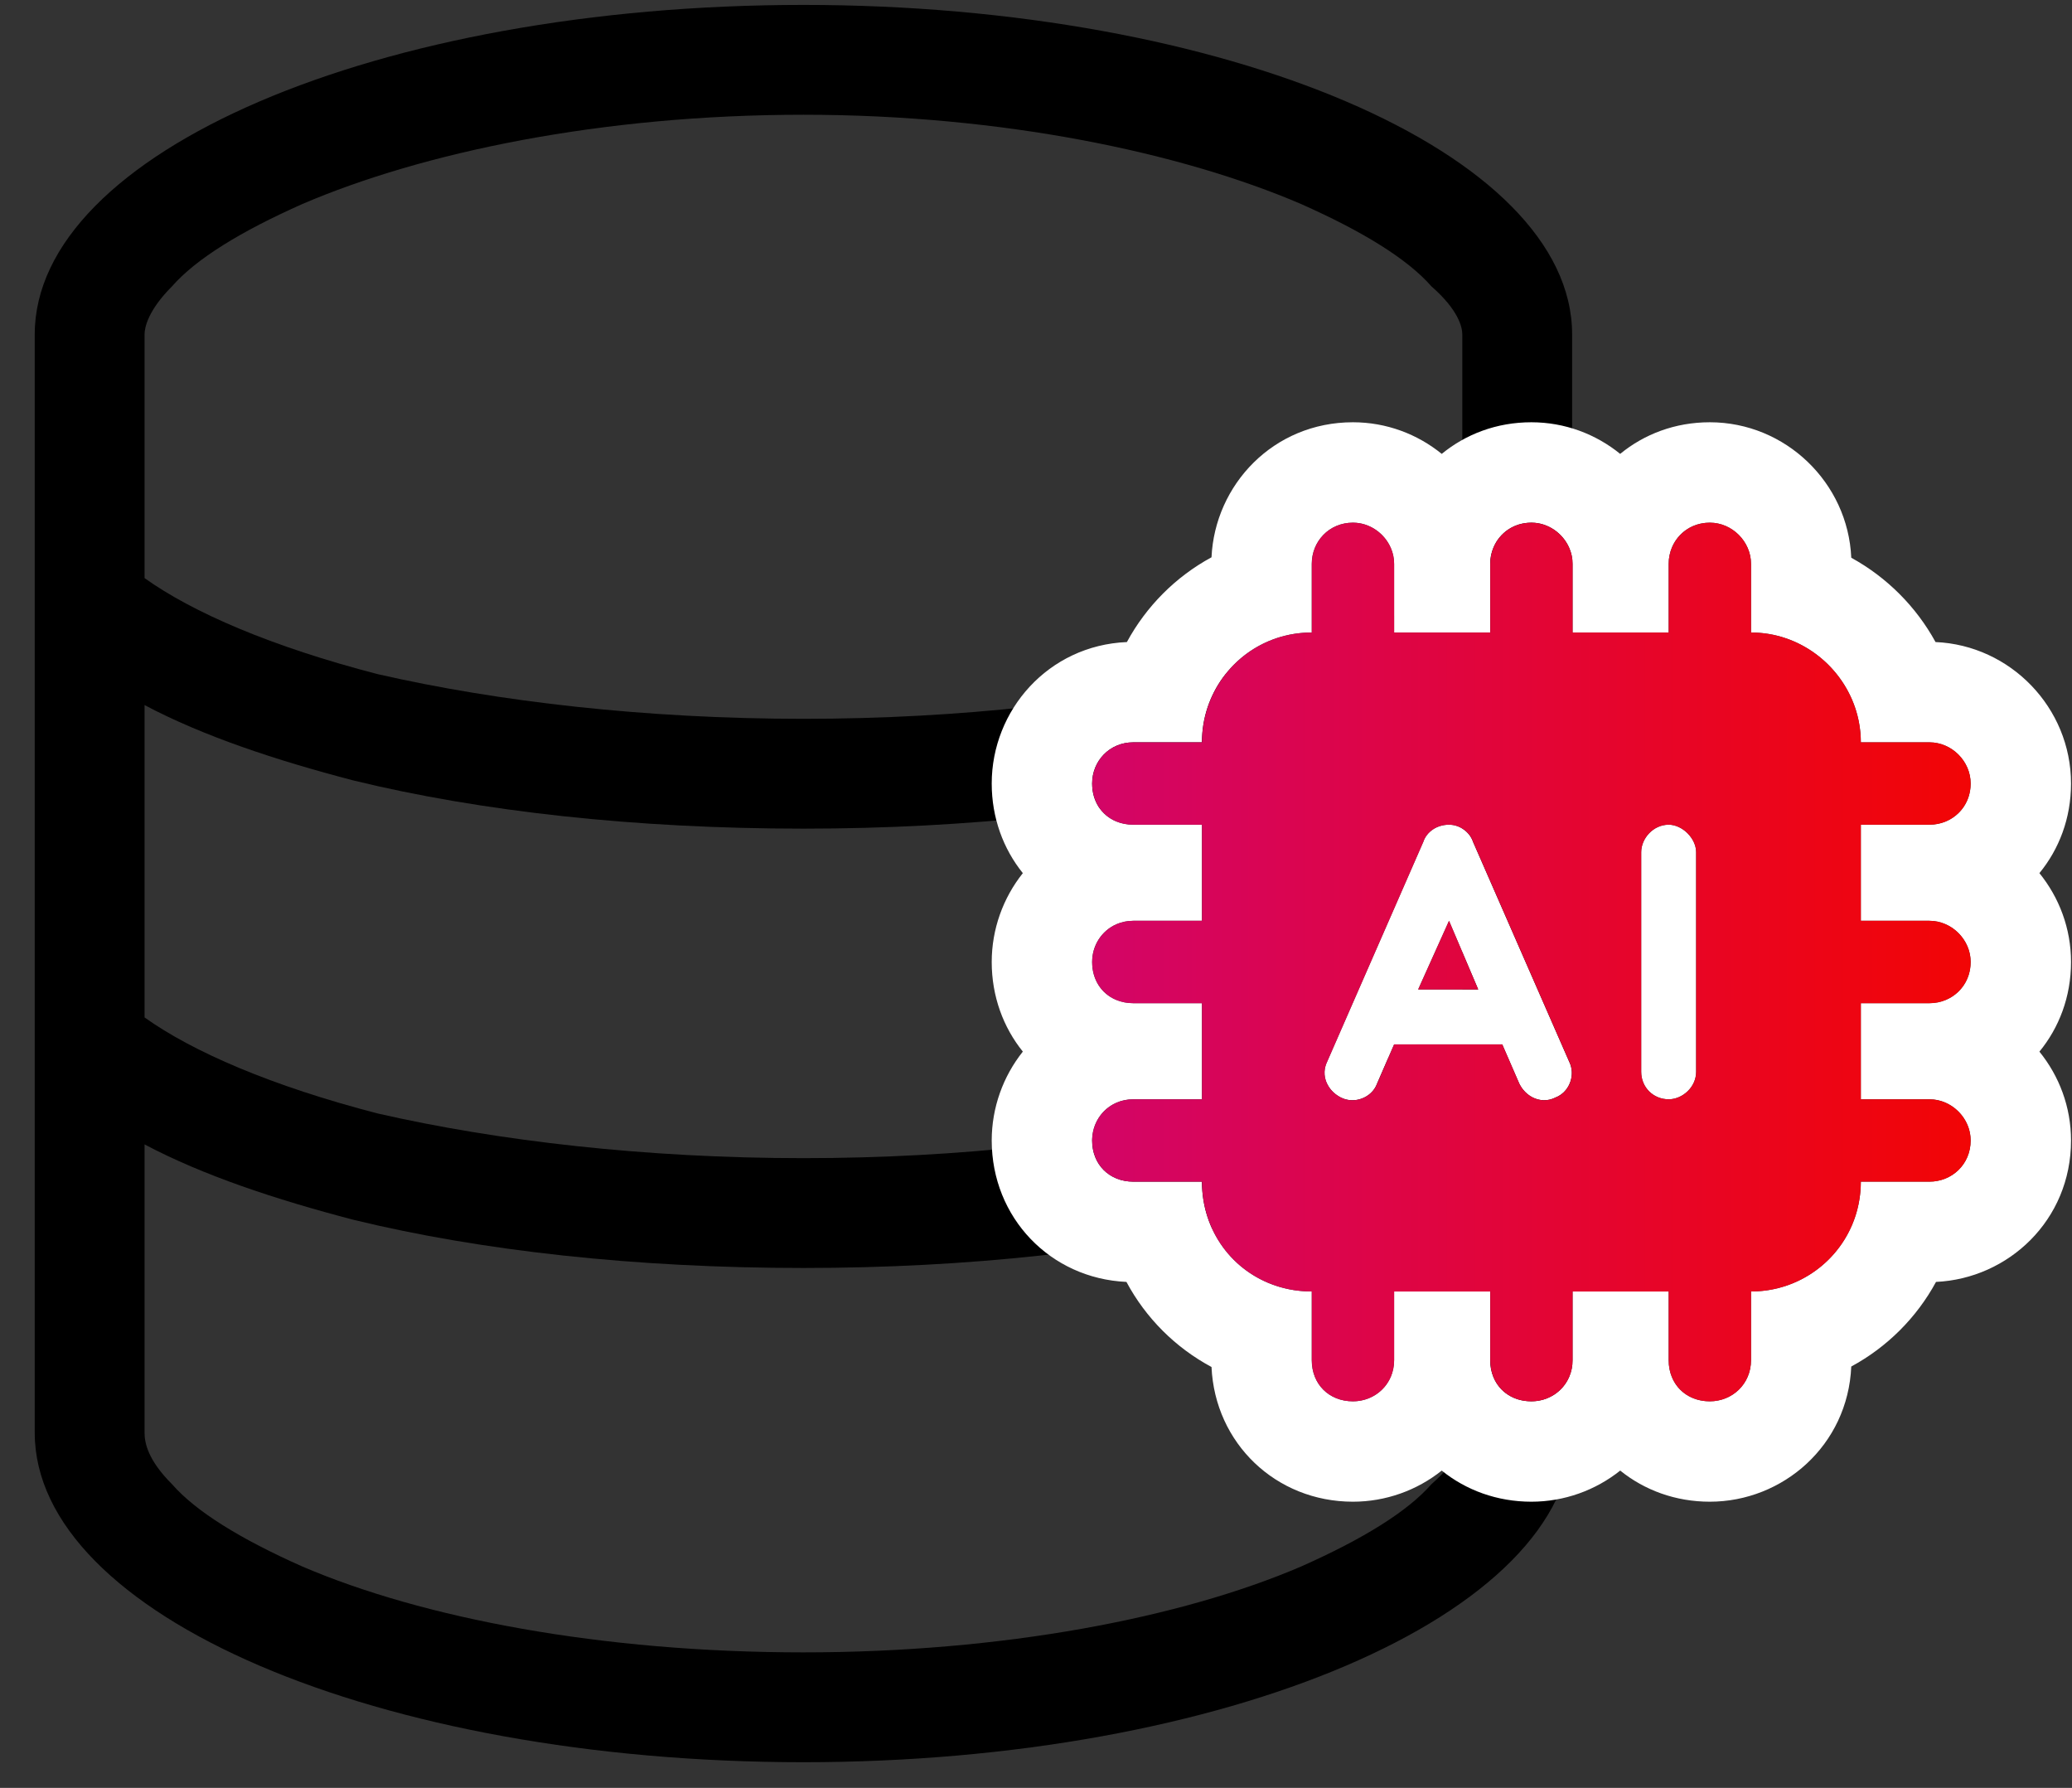
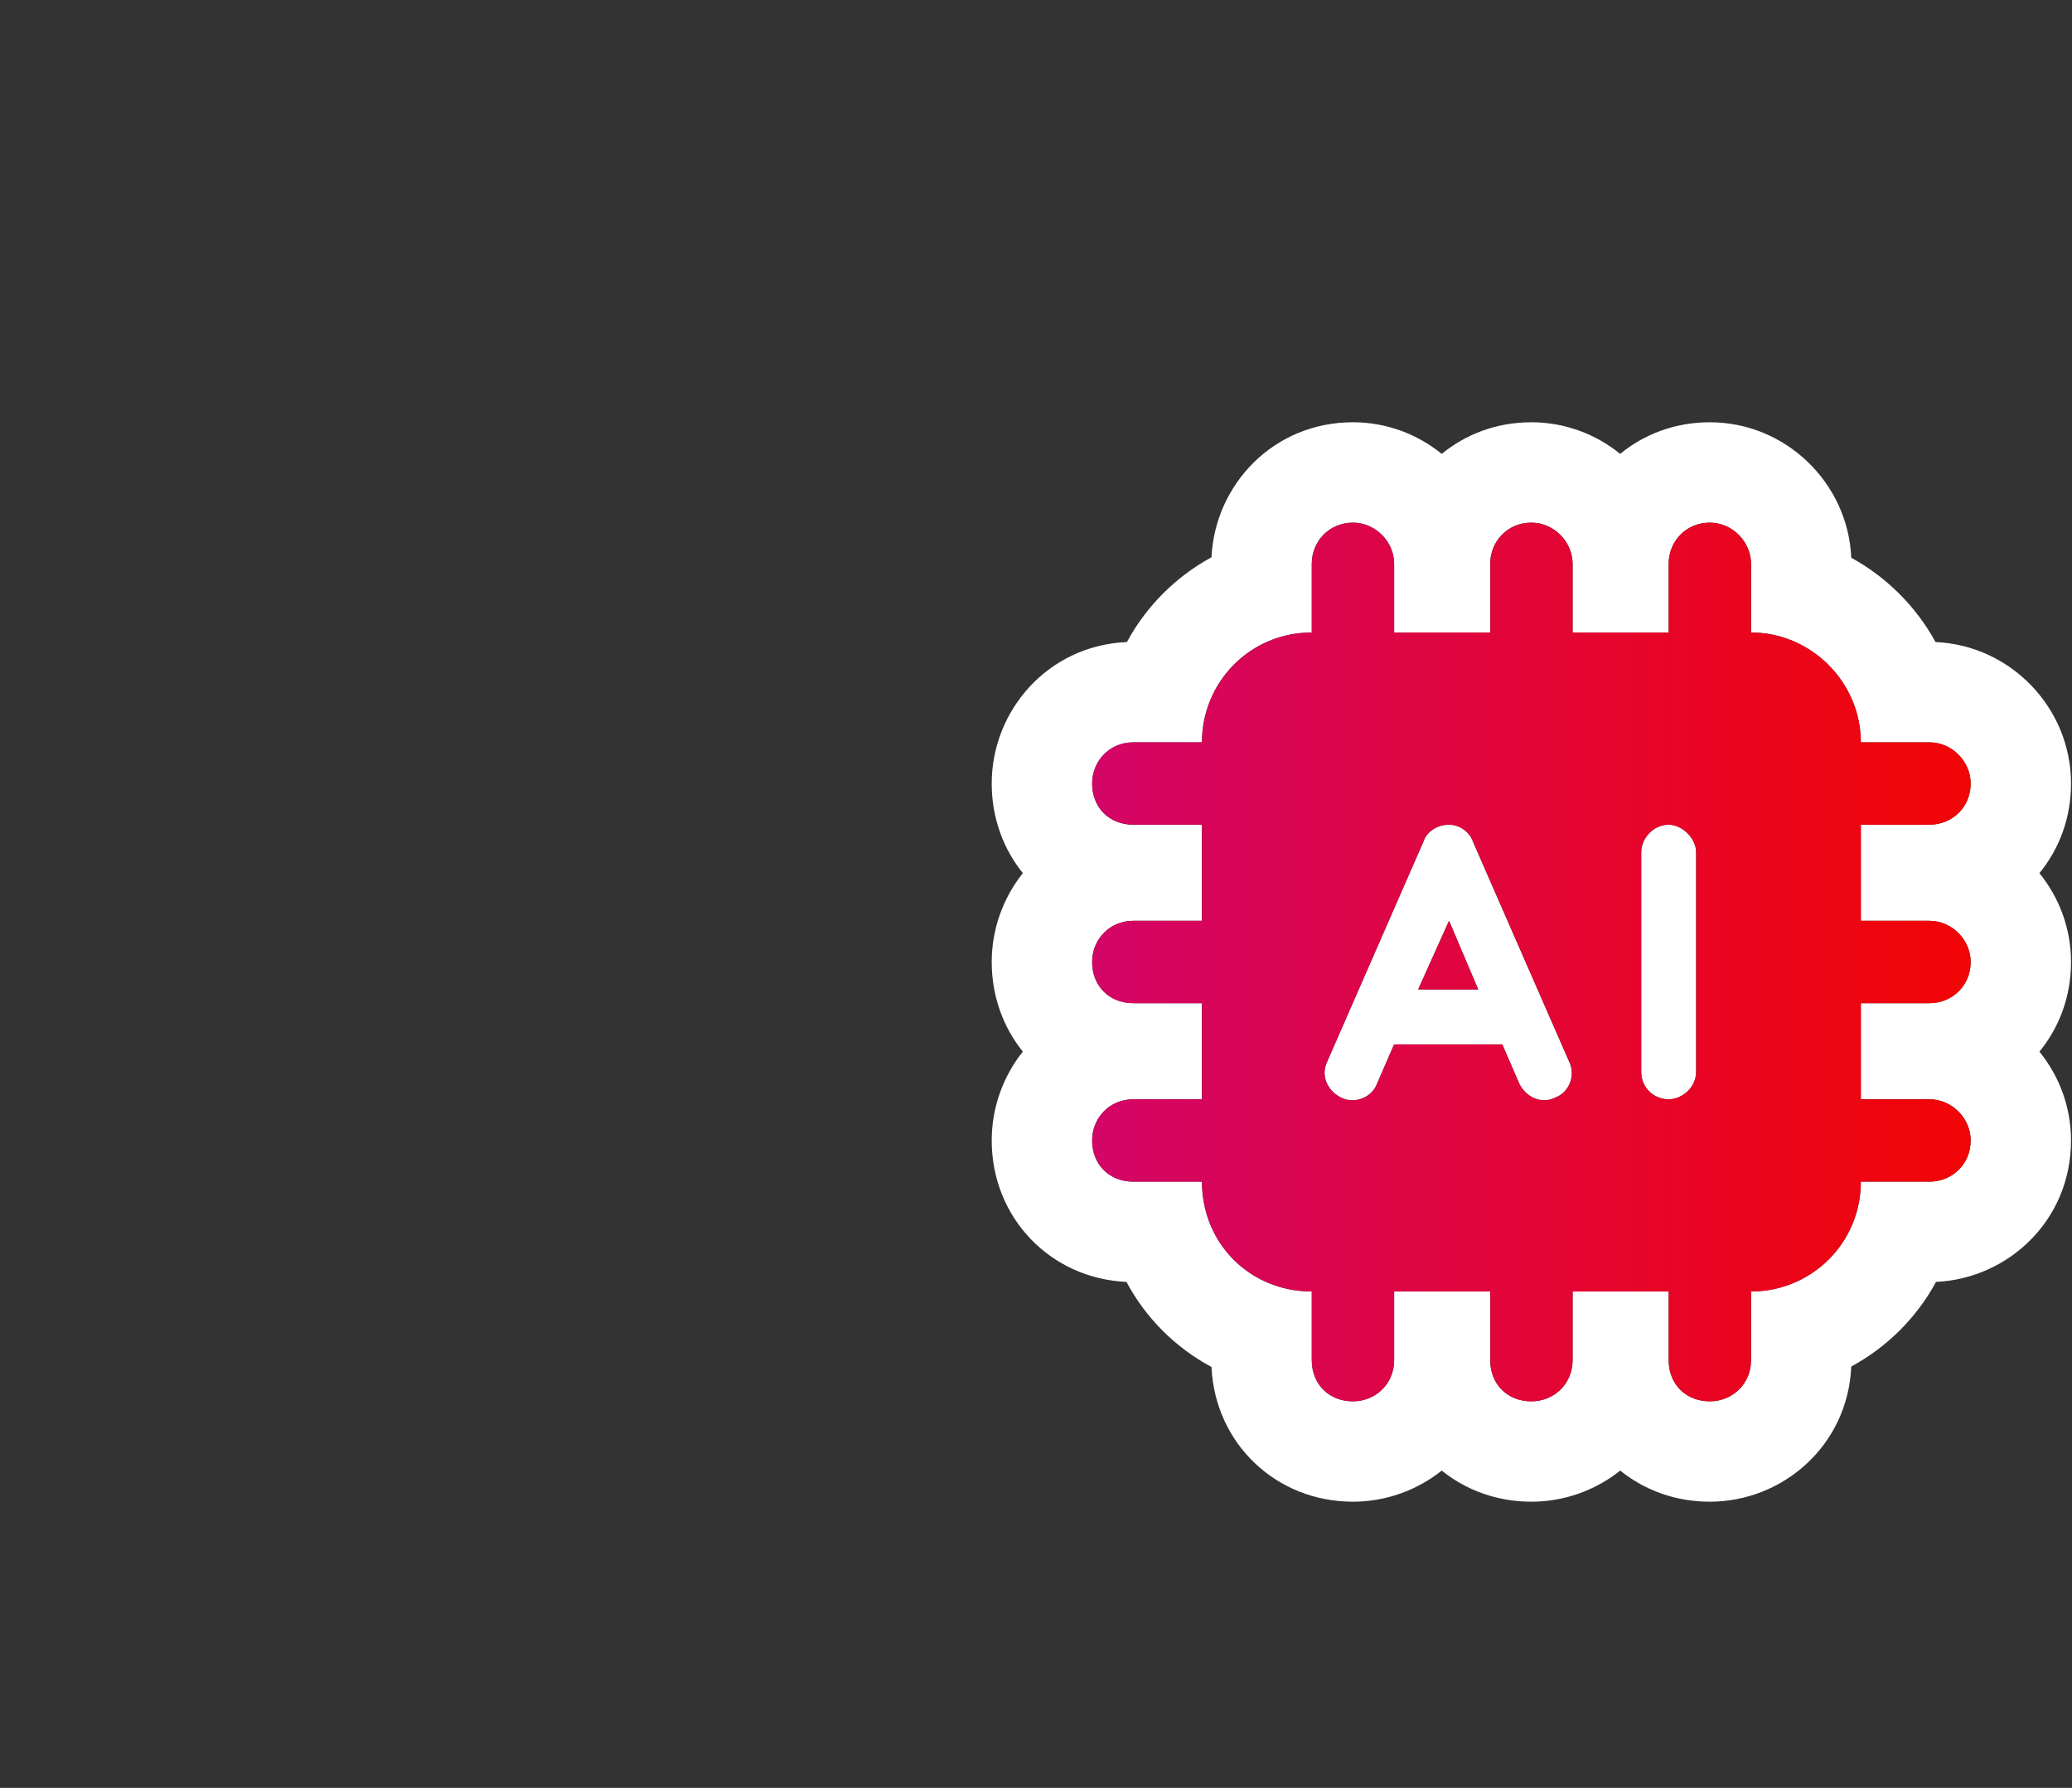
<svg xmlns="http://www.w3.org/2000/svg" width="51" height="44" viewBox="0 0 51 44" fill="none">
  <rect x="0" y="0" width="51" height="44" fill="#333333" stroke="none" />
-   <path d="M35.993 35.259V28.164C34.473 28.924 32.699 29.515 30.756 30.022C27.631 30.782 23.83 31.205 19.776 31.205C15.637 31.205 11.836 30.782 8.711 30.022C6.768 29.515 4.994 28.924 3.558 28.164V35.259C3.558 35.513 3.643 35.935 4.234 36.526C4.825 37.202 5.923 37.877 7.444 38.553C10.4 39.82 14.792 40.665 19.776 40.665C24.675 40.665 29.067 39.82 32.023 38.553C33.544 37.877 34.642 37.202 35.233 36.526C35.909 35.935 35.993 35.513 35.993 35.259ZM35.993 17.352C34.473 18.112 32.699 18.704 30.756 19.21C27.631 19.971 23.83 20.393 19.776 20.393C15.637 20.393 11.836 19.971 8.711 19.21C6.768 18.704 4.994 18.112 3.558 17.352V25.039C4.741 25.883 6.684 26.728 9.302 27.404C12.258 28.079 15.89 28.502 19.776 28.502C23.661 28.502 27.209 28.079 30.165 27.404C32.784 26.728 34.726 25.883 35.993 25.039V17.352ZM35.993 14.227V8.23C35.993 8.061 35.909 7.639 35.233 7.047C34.642 6.372 33.544 5.696 32.023 5.02C29.067 3.753 24.675 2.824 19.776 2.824C14.792 2.824 10.4 3.753 7.444 5.02C5.923 5.696 4.825 6.372 4.234 7.047C3.643 7.639 3.558 8.061 3.558 8.23V14.227C4.741 15.072 6.684 15.916 9.302 16.592C12.258 17.268 15.89 17.69 19.776 17.69C23.661 17.69 27.209 17.268 30.165 16.592C32.784 15.916 34.726 15.072 35.993 14.227ZM38.696 35.259C38.696 39.736 30.165 43.368 19.776 43.368C9.302 43.368 0.855 39.736 0.855 35.259V8.23C0.855 3.753 9.302 0.121 19.776 0.121C30.165 0.121 38.696 3.753 38.696 8.23V35.259Z" fill="black" />
  <path fill-rule="evenodd" clip-rule="evenodd" d="M32.287 15.566C32.136 15.566 31.987 15.578 31.843 15.601C30.69 15.789 29.806 16.694 29.62 17.825C29.597 17.969 29.584 18.118 29.584 18.269H27.895C27.304 18.269 26.881 18.733 26.881 19.282C26.881 19.719 27.112 20.064 27.471 20.214C27.598 20.267 27.741 20.296 27.895 20.296H29.584V22.661H27.895C27.745 22.661 27.606 22.691 27.483 22.744C27.117 22.902 26.881 23.265 26.881 23.674C26.881 24.111 27.112 24.456 27.471 24.606C27.598 24.659 27.741 24.688 27.895 24.688H29.584V27.053H27.895C27.745 27.053 27.606 27.083 27.483 27.136C27.117 27.294 26.881 27.657 26.881 28.067C26.881 28.658 27.304 29.08 27.895 29.08H29.584C29.584 29.232 29.596 29.38 29.619 29.524C29.801 30.681 30.687 31.567 31.843 31.749C31.987 31.771 32.136 31.783 32.287 31.783V33.473C32.287 34.064 32.71 34.486 33.301 34.486C33.711 34.486 34.074 34.251 34.231 33.885C34.285 33.761 34.314 33.622 34.314 33.473V31.783H36.679V33.473C36.679 33.627 36.708 33.77 36.761 33.896C36.911 34.255 37.256 34.486 37.693 34.486C38.103 34.486 38.466 34.251 38.623 33.885C38.677 33.761 38.707 33.622 38.707 33.473V31.783H41.072V33.473C41.072 33.627 41.1 33.77 41.154 33.896C41.304 34.255 41.648 34.486 42.085 34.486C42.634 34.486 43.099 34.064 43.099 33.473V31.783C43.25 31.783 43.398 31.771 43.543 31.747C44.673 31.561 45.579 30.677 45.766 29.524C45.79 29.38 45.802 29.232 45.802 29.08H47.491C48.04 29.08 48.505 28.658 48.505 28.067C48.505 27.657 48.246 27.295 47.887 27.137C47.765 27.083 47.631 27.053 47.491 27.053H45.802V24.688H47.491C47.635 24.688 47.773 24.659 47.898 24.606C48.252 24.455 48.505 24.111 48.505 23.674C48.505 23.265 48.246 22.902 47.887 22.745C47.765 22.691 47.631 22.661 47.491 22.661H45.802V20.296H47.491C47.635 20.296 47.773 20.267 47.898 20.214C48.252 20.063 48.505 19.719 48.505 19.282C48.505 18.733 48.04 18.269 47.491 18.269H45.802C45.802 18.118 45.789 17.969 45.764 17.825C45.574 16.698 44.67 15.794 43.543 15.603C43.398 15.579 43.25 15.566 43.099 15.566V13.876C43.099 13.327 42.634 12.863 42.085 12.863C41.649 12.863 41.304 13.116 41.154 13.469C41.101 13.595 41.072 13.733 41.072 13.876V15.566H38.707V13.876C38.707 13.737 38.677 13.603 38.623 13.481C38.465 13.121 38.103 12.863 37.693 12.863C37.257 12.863 36.912 13.116 36.762 13.469C36.708 13.595 36.679 13.733 36.679 13.876V15.566H34.314V13.876C34.314 13.737 34.285 13.603 34.231 13.481C34.073 13.121 33.71 12.863 33.301 12.863C32.71 12.863 32.287 13.327 32.287 13.876V15.566ZM29.82 13.715C28.936 14.194 28.213 14.923 27.737 15.801C25.796 15.883 24.41 17.485 24.41 19.282C24.41 20.127 24.695 20.891 25.176 21.488C24.691 22.097 24.41 22.866 24.41 23.674C24.41 24.519 24.695 25.284 25.176 25.88C24.691 26.489 24.41 27.258 24.41 28.067C24.41 29.966 25.852 31.463 27.726 31.548C28.202 32.437 28.931 33.165 29.82 33.642C29.905 35.516 31.401 36.957 33.301 36.957C34.109 36.957 34.879 36.677 35.487 36.191C36.084 36.673 36.849 36.957 37.693 36.957C38.502 36.957 39.271 36.677 39.88 36.191C40.476 36.673 41.241 36.957 42.085 36.957C43.883 36.957 45.484 35.571 45.567 33.63C46.445 33.155 47.173 32.432 47.653 31.548C49.431 31.466 50.976 30.031 50.976 28.067C50.976 27.241 50.684 26.48 50.198 25.881C50.68 25.293 50.976 24.534 50.976 23.674C50.976 22.849 50.684 22.088 50.198 21.488C50.68 20.9 50.976 20.142 50.976 19.282C50.976 17.419 49.486 15.88 47.641 15.801C47.163 14.928 46.44 14.205 45.567 13.726C45.487 11.881 43.949 10.392 42.085 10.392C41.226 10.392 40.467 10.688 39.879 11.17C39.28 10.684 38.518 10.392 37.693 10.392C36.833 10.392 36.075 10.688 35.487 11.17C34.888 10.684 34.126 10.392 33.301 10.392C31.337 10.392 29.902 11.936 29.82 13.715ZM32.762 26.822C32.827 26.898 32.909 26.963 33.005 27.011C33.289 27.153 33.633 27.056 33.81 26.822C33.833 26.792 33.853 26.759 33.87 26.725C33.878 26.708 33.885 26.691 33.892 26.673L34.314 25.702H36.975L37.397 26.673C37.406 26.69 37.415 26.707 37.425 26.723C37.445 26.758 37.468 26.791 37.494 26.822C37.624 26.98 37.809 27.075 38.002 27.077C38.096 27.078 38.192 27.057 38.284 27.011C38.388 26.972 38.476 26.905 38.543 26.822C38.642 26.698 38.695 26.539 38.688 26.377C38.684 26.296 38.665 26.215 38.629 26.138C38.627 26.133 38.624 26.129 38.622 26.124L36.257 20.718C36.173 20.465 35.919 20.296 35.666 20.296C35.37 20.296 35.117 20.465 35.032 20.718L32.667 26.124C32.665 26.129 32.663 26.133 32.661 26.138C32.651 26.159 32.642 26.18 32.635 26.201C32.559 26.421 32.616 26.65 32.762 26.822ZM35.666 22.661L34.906 24.35H36.384L35.666 22.661ZM40.396 26.377C40.396 26.758 40.692 27.053 41.072 27.053C41.078 27.053 41.085 27.053 41.092 27.053C41.423 27.041 41.748 26.75 41.748 26.377V20.972C41.748 20.634 41.41 20.296 41.072 20.296C40.692 20.296 40.396 20.634 40.396 20.972V26.377Z" fill="white" />
  <path d="M34.316 13.877V15.566H36.681V13.877C36.681 13.328 37.103 12.863 37.694 12.863C38.243 12.863 38.708 13.328 38.708 13.877V15.566H41.073V13.877C41.073 13.328 41.495 12.863 42.087 12.863C42.636 12.863 43.1 13.328 43.1 13.877V15.566C44.578 15.566 45.803 16.791 45.803 18.269H47.493C48.042 18.269 48.506 18.734 48.506 19.283C48.506 19.874 48.042 20.296 47.493 20.296H45.803V22.661H47.493C48.042 22.661 48.506 23.126 48.506 23.675C48.506 24.266 48.042 24.689 47.493 24.689H45.803V27.054H47.493C48.042 27.054 48.506 27.518 48.506 28.067C48.506 28.659 48.042 29.081 47.493 29.081H45.803C45.803 30.601 44.578 31.784 43.1 31.784V33.473C43.1 34.064 42.636 34.487 42.087 34.487C41.495 34.487 41.073 34.064 41.073 33.473V31.784H38.708V33.473C38.708 34.064 38.243 34.487 37.694 34.487C37.103 34.487 36.681 34.064 36.681 33.473V31.784H34.316V33.473C34.316 34.064 33.851 34.487 33.302 34.487C32.711 34.487 32.289 34.064 32.289 33.473V31.784C30.768 31.784 29.586 30.601 29.586 29.081H27.896C27.305 29.081 26.883 28.659 26.883 28.067C26.883 27.518 27.305 27.054 27.896 27.054H29.586V24.689H27.896C27.305 24.689 26.883 24.266 26.883 23.675C26.883 23.126 27.305 22.661 27.896 22.661H29.586V20.296H27.896C27.305 20.296 26.883 19.874 26.883 19.283C26.883 18.734 27.305 18.269 27.896 18.269H29.586C29.586 16.791 30.768 15.566 32.289 15.566V13.877C32.289 13.328 32.711 12.863 33.302 12.863C33.851 12.863 34.316 13.328 34.316 13.877ZM35.667 20.296C35.372 20.296 35.118 20.465 35.034 20.719L33.26 24.773L32.669 26.125C32.5 26.462 32.669 26.842 33.007 27.011C33.344 27.18 33.767 27.011 33.894 26.674L34.316 25.702H36.977L37.399 26.674C37.568 27.011 37.948 27.18 38.286 27.011C38.624 26.885 38.793 26.462 38.624 26.125L38.032 24.773L36.259 20.719C36.174 20.465 35.921 20.296 35.667 20.296ZM36.385 24.351H34.907L35.667 22.661L36.385 24.351ZM41.073 20.296C40.693 20.296 40.397 20.634 40.397 20.972V26.378C40.397 26.758 40.693 27.054 41.073 27.054C41.411 27.054 41.749 26.758 41.749 26.378V20.972C41.749 20.634 41.411 20.296 41.073 20.296Z" fill="url(#paint0_linear_4663_3577)" />
  <defs>
    <linearGradient id="paint0_linear_4663_3577" x1="26.89" y1="23.674" x2="48.517" y2="23.674" gradientUnits="userSpaceOnUse">
      <stop stop-color="#D30567" />
      <stop offset="1" stop-color="#F20505" />
    </linearGradient>
  </defs>
</svg>